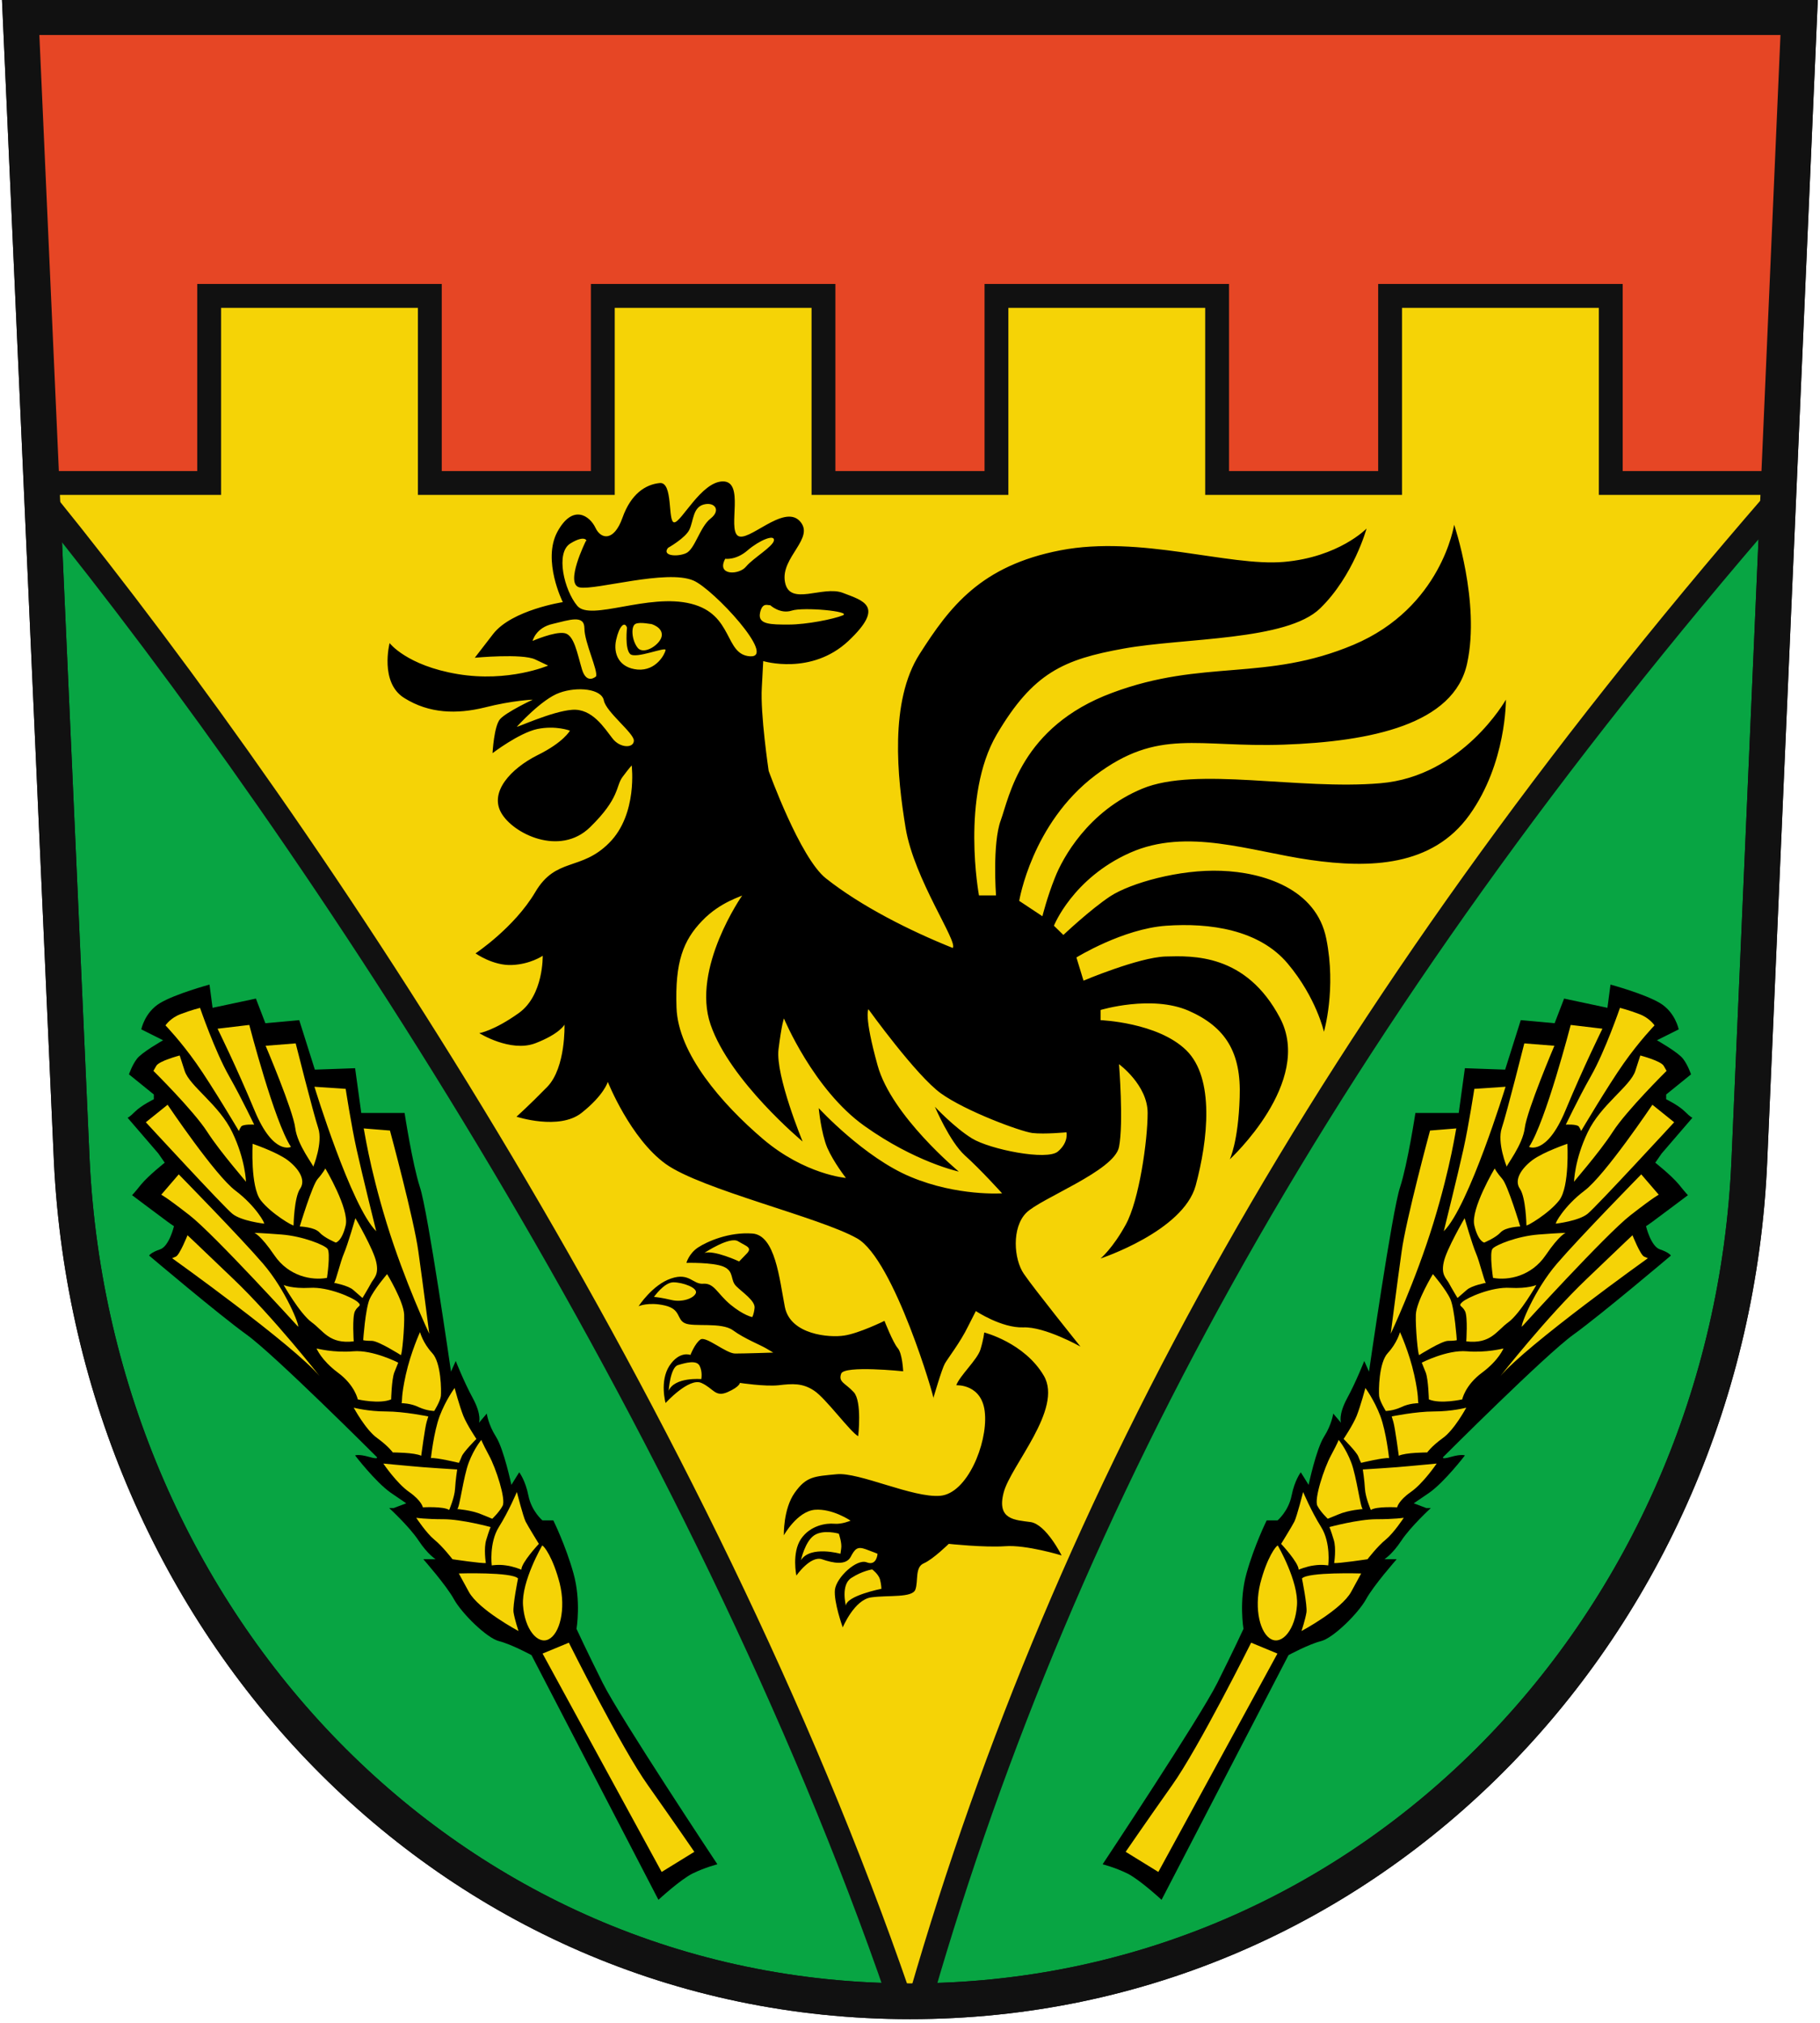
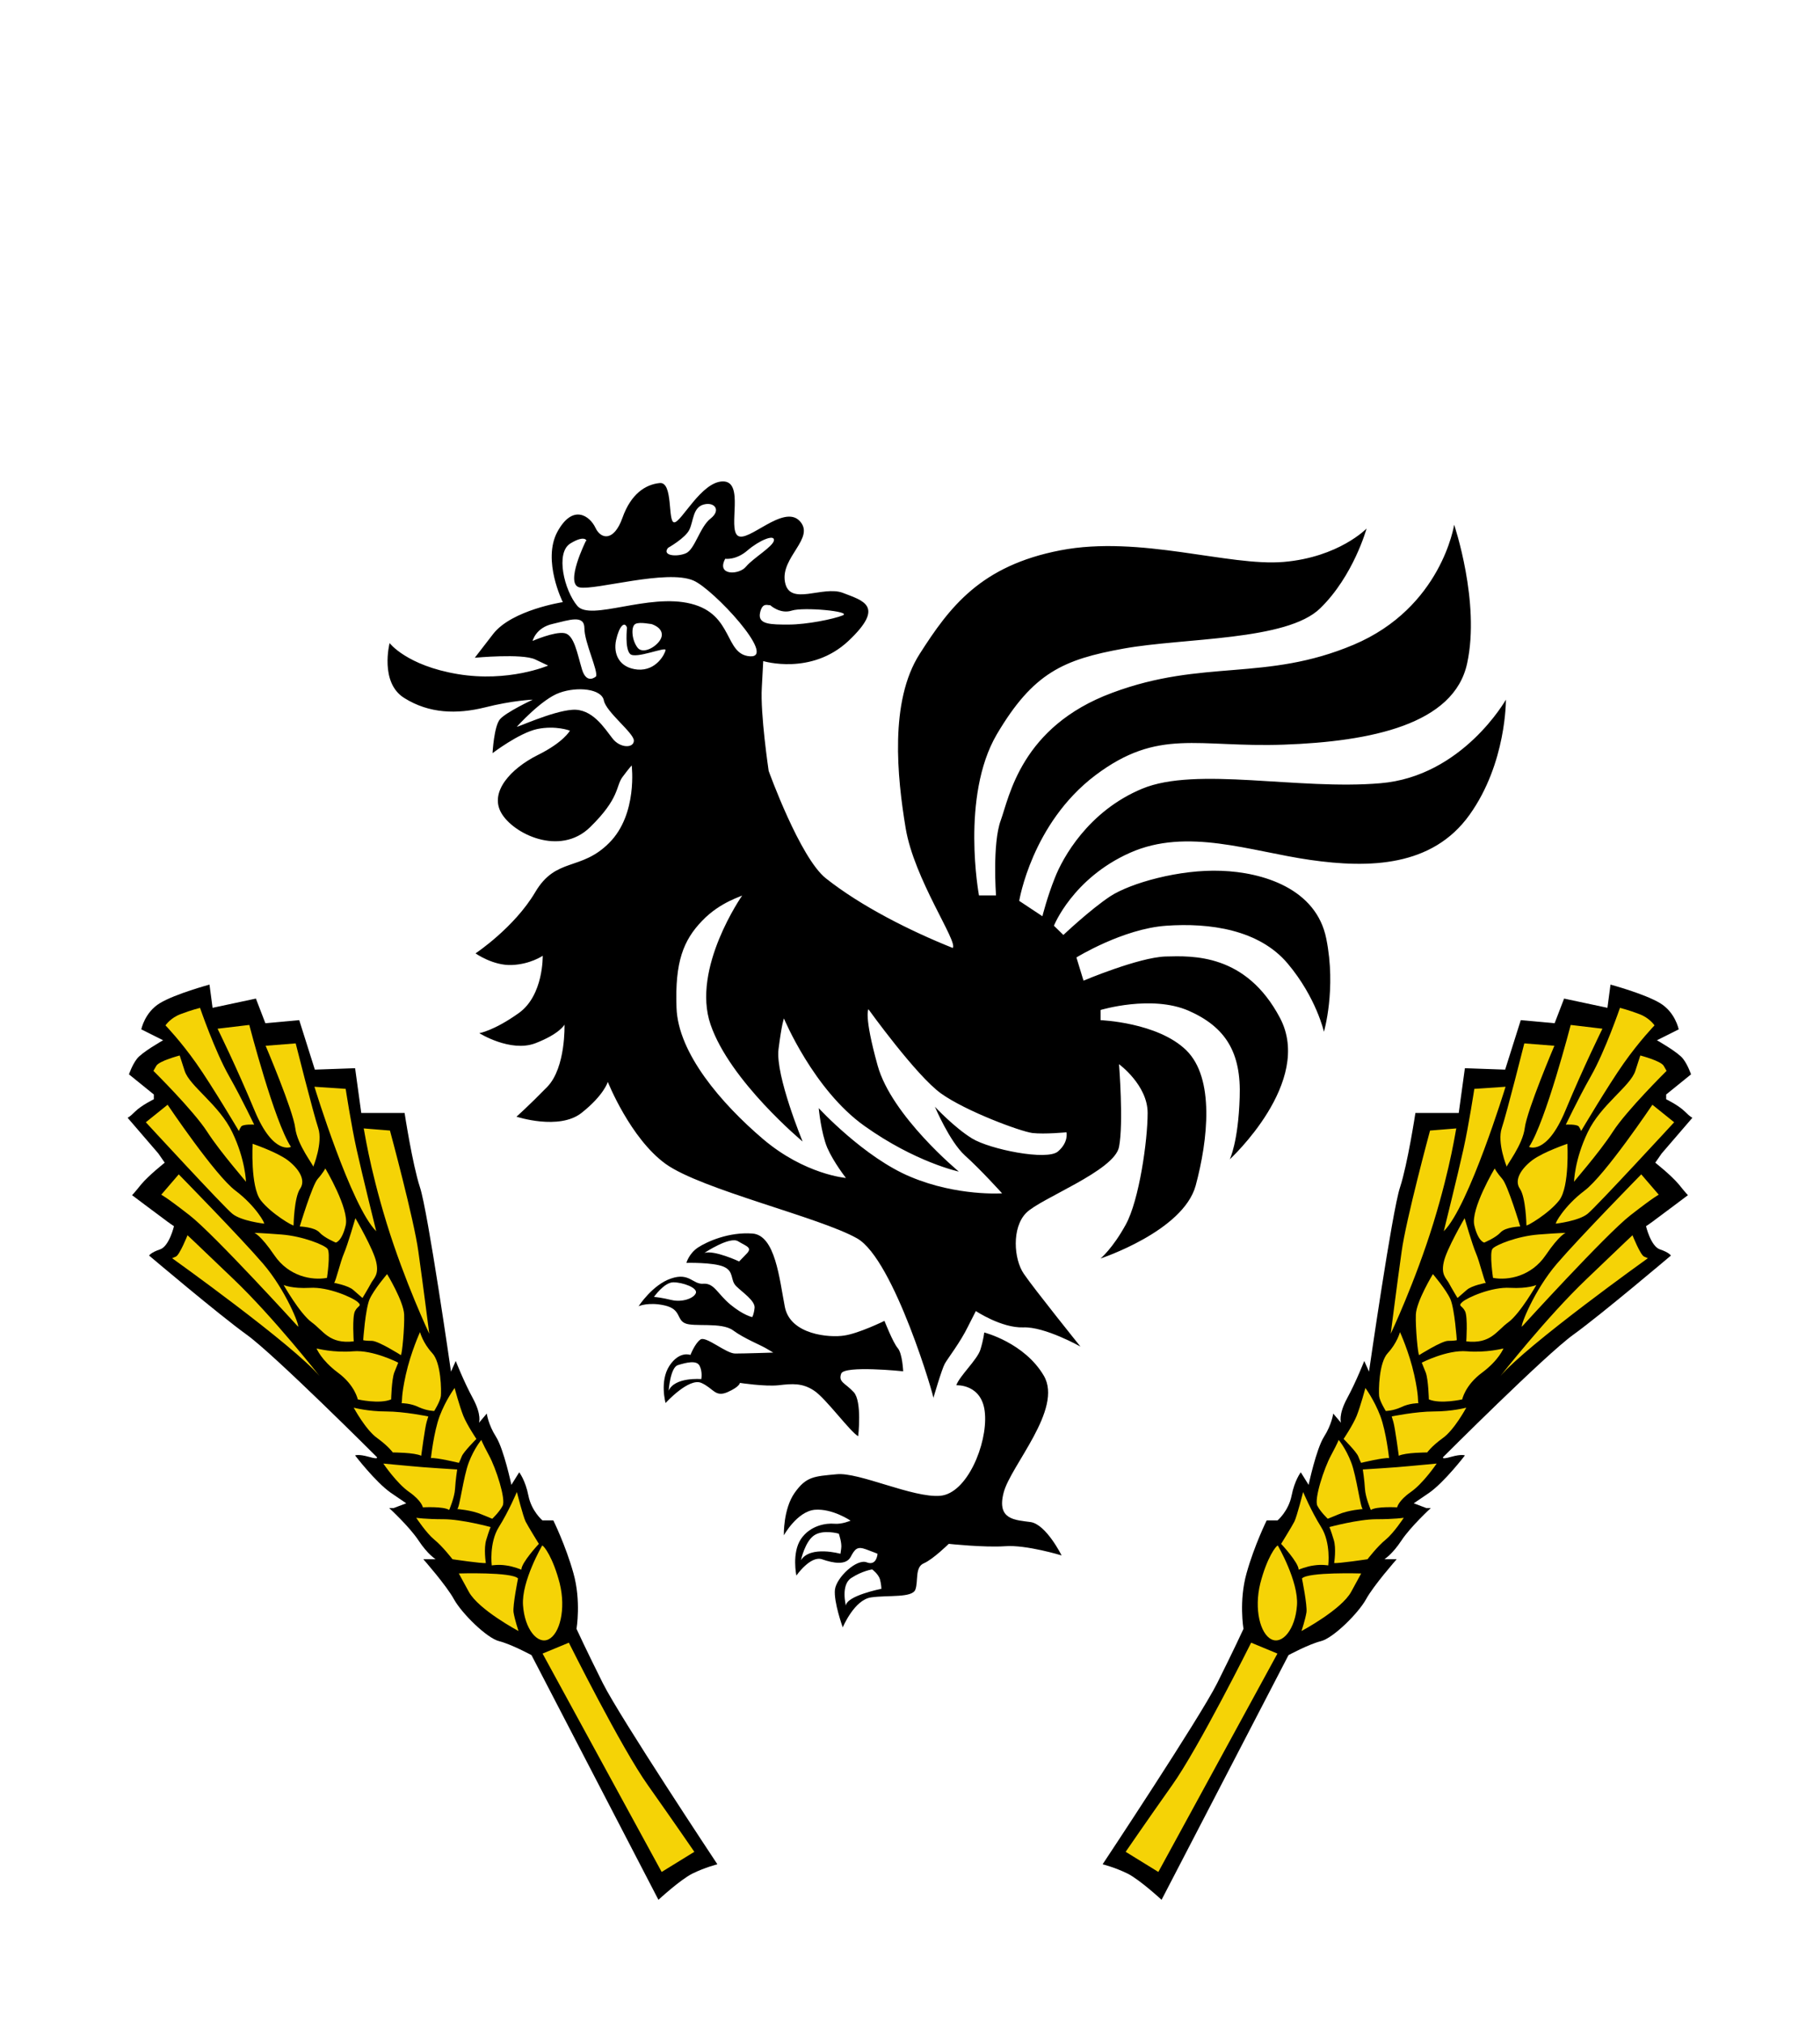
<svg xmlns="http://www.w3.org/2000/svg" xmlns:xlink="http://www.w3.org/1999/xlink" version="1.1" viewBox="0 0 916 1018">
  <clipPath id="a">
    <use xlink:href="#b" />
  </clipPath>
  <g fill="#08a543">
-     <path id="b" d="m905.5 8.62h-895.1l25.73 575.6c11.34 232.5 189.6 422.7 421.9 422.7 232.6 0 412.3-190.1 422.4-422.7z" stroke="#111" stroke-width="18" />
-   </g>
+     </g>
  <g clip-path="url(#a)">
-     <path d="m942 249.3v-248.2c0-.59-.47-1.06-1.06-1.06h-965.9c-.59 0-1.06.47-1.06 1.06v248.2" fill="#e64625" />
+     <path d="m942 249.3v-248.2c0-.59-.47-1.06-1.06-1.06h-965.9c-.59 0-1.06.47-1.06 1.06" fill="#e64625" />
    <use fill="#f5d306" stroke="#111" stroke-width="24" xlink:href="#c" />
-     <path id="c" d="m888.5 249h-83.81v-94.12h-99.06v94.12h-99.06v-94.12h-99.06v94.12h-99.06l1e-5-94.12h-99.06v94.12h-99.06l1e-5-94.12h-99.06v94.12h-83.81c139.5 172.3 330.8 463.8 430.5 753.2 72.61-251.1 205.9-494.2 430.5-753.2z" fill="#f5d306" />
  </g>
  <path d="m469.7 703.6s4.29-14.77 5.84-17.51 7.86-10.84 11.67-18.7l3.93-7.74s12.86 8.57 23.82 8.22c10.84-.48 28.82 9.65 28.82 9.65s-23.46-29.18-28.46-36.56c-5.12-7.38-6.19-23.34 1.19-30.73 7.38-7.38 44.3-21.08 46.68-33.11 2.38-12.15 0-41.68 0-41.68s14.41 10.48 14.41 24.53-4.29 43.94-10.96 56.09c-6.55 12.03-12.74 17.15-12.74 17.15s41.56-13.7 47.88-36.68c6.19-22.98 9.65-54.07-4.76-68.12s-43.11-15.12-43.11-15.12v-5.12s25.6-7.74 44.3.36c18.7 8.22 26.56 21.08 25.72 43.59-.71 22.63-5 31.2-5 31.2s42.4-38.94 25.25-71.22c-17.15-32.39-43.94-31.2-57.64-30.84-13.58.48-41.21 12.15-41.21 12.15l-3.57-11.67s23.34-14.41 45.14-15.96c21.91-1.55 46.8 1.91 61.21 19.05 14.41 17.15 18.22 34.3 18.22 34.3s6.31-21.44 1.19-46.8c-5-25.25-31.92-33.46-52.88-34.18-21.08-.83-45.61 6.19-55.74 12.74-10.12 6.67-23.7 19.53-23.7 19.53l-4.76-4.64s9.41-23.82 38.23-36.68 60.74-.71 90.75 3.57c29.89 4.29 61.45 3.45 80.15-22.63s18.34-58 18.34-58-21.79 38.59-63.12 42.04c-41.21 3.57-92.65-8.57-119.9 2.74-27.27 11.31-40.13 35.01-43.94 44.78-3.93 9.77-6.31 19.41-6.31 19.41l-11.67-7.74s6.31-38.94 38.23-63.12c31.92-24.06 51.33-13.93 94.92-15.48 43.71-1.55 85.75-10.12 92.3-40.97 6.67-30.73-6.55-69.67-6.55-69.67s-6.31 41.68-50.61 60.38c-44.42 18.7-75.62 7.03-121.5 24.18-45.97 17.03-51.81 52.52-56.09 64.19-4.29 11.67-2.38 37.75-2.38 37.75h-8.57s-9.29-49.78 8.93-80.98c18.34-31.08 33.58-37.75 63.95-43.23s82.05-3.81 98.85-20.25c16.79-16.32 23.34-40.13 23.34-40.13s-13.93 14.41-41.68 16.79c-27.63 2.38-72.41-13.58-112.4-5.84-40.13 7.74-55.74 28.46-70.86 52.16-15.24 23.82-11.31 61.93-7.03 87.65 4.29 25.72 26.44 57.16 23.7 60.26-21.44-8.57-46.09-20.96-63.83-35.01-13.1-10.36-28.82-54.07-28.82-54.07s-4.29-28.82-3.45-42.04l.71-13.22s24.18 7.38 42.87-10.12c18.7-17.63 7.38-20.25-2.74-24.18s-26.91 7.03-29.18-5.48c-2.38-12.5 15.48-22.15 7.38-30.73-8.22-8.57-26.08 11.31-31.2 7.38-5-3.93 3.57-27.27-7.38-27.27-10.84 0-20.96 20.6-24.53 20.6-3.45 0-.36-20.6-7.38-19.77-7.03.71-14.41 5.36-18.7 17.51-4.29 12.03-10.84 10.84-13.58 5s-11.31-12.39-19.17 2.03c-7.74 14.41 2.74 35.37 2.74 35.37s-25.6 3.93-35.01 15.96l-9.29 12.03s23.7-2.26 30.37.83l6.55 3.1s-19.89 8.57-45.49 4.29c-25.72-4.29-34.3-15.6-34.3-15.6s-5.12 19.89 7.38 27.63c12.5 7.86 26.44 8.22 40.49 4.76 14.05-3.57 24.18-3.93 24.18-3.93s-13.22 6.19-16.43 9.77c-3.1 3.45-3.81 17.15-3.81 17.15s13.22-10.12 22.51-12.15c9.41-1.91 16.43.83 16.43.83s-3.1 5.84-16.43 12.39c-13.22 6.67-24.06 18.34-18.22 28.82 5.84 10.6 29.53 22.27 44.78 7.38 15.12-14.77 12.86-20.6 16.32-25.25 3.45-4.64 4.64-5.84 4.64-5.84s3.1 24.53-11.31 38.94c-14.29 14.41-26.8 7.03-37.28 24.89-10.6 17.86-30.01 30.73-30.01 30.73s8.93 6.31 18.34 5.84c9.29-.36 15.48-4.64 15.48-4.64s.48 19.89-12.03 28.82c-12.5 8.93-19.89 10.12-19.89 10.12s15.6 9.77 28.11 5.12c12.39-4.76 14.77-9.41 14.77-9.41s.71 21.44-8.57 31.2c-9.41 9.65-15.6 15.12-15.6 15.12s21.44 7.03 32.75-1.91c11.31-8.93 13.22-15.6 13.22-15.6s11.31 28.46 29.18 41.32c17.98 12.86 77.53 26.8 96.23 37.39 18.7 10.48 39.3 81.34 38.47 80.51zm-96.11-253.1s-25.72 36.68-15.96 65.02c9.77 28.46 46.33 58.83 46.33 58.83s-13.7-33.11-12.15-46.33c1.67-13.22 2.74-15.6 2.74-15.6s14.89 35.85 40.49 54.07c25.72 18.34 47.52 22.98 47.52 22.98s-33.82-27.99-40.85-53.35c-7.03-25.25-4.64-28.34-4.64-28.34s24.06 33.46 36.56 42.4c12.5 8.93 39.78 19.05 45.97 19.89 6.19.71 17.15-.36 17.15-.36s1.19 5-4.29 9.65c-5.48 4.76-34.3-1.07-43.23-6.55s-18.7-15.96-18.7-15.96 7.38 17.51 15.12 24.53c7.86 7.03 18.7 19.05 18.7 19.05s-22.51 1.55-45.85-8.22c-23.46-9.65-46.45-34.66-46.45-34.66s1.19 12.5 4.29 19.89c3.22 7.38 9.41 15.24 9.41 15.24s-20.6-1.67-41.68-19.53c-20.96-17.86-42.87-43.23-43.59-66.22-.83-22.98 3.45-33.82 12.86-43.59 9.29-9.77 20.6-12.5 20.25-12.86zm-113.4-84.91s12.5-13.93 21.44-17.03c8.93-3.22 21.08-2.03 22.27 3.81 1.07 5.84 15.12 16.43 15.12 20.25 0 3.93-7.03 3.93-10.84-1.19-3.93-5-10.12-15.12-20.25-14.29-10.12.71-28.46 9.29-27.75 8.46zm39.78-25.25s-4.64 4.29-7.03-3.45c-2.38-7.86-3.93-17.63-8.93-18.34-5.12-.83-15.96 3.93-15.96 3.93s1.55-6.67 10.12-8.57c8.57-2.03 15.96-4.76 15.96 2.26 0 7.03 7.03 21.44 5.84 24.18zm-5.12-68.12s-10.84 21.79-3.1 23.34c7.86 1.55 43.83-9.29 57.28-3.45 10 4.29 42.16 38.94 28.46 38.11-12.98-.83-8.22-21.08-29.65-26.44-21.44-5.48-50.61 8.93-57.28 1.07-6.55-7.74-11.19-26.8-3.45-31.44 7.74-4.76 8.57-.83 7.74-1.19zm20.72 43.59s-1.19 10.48 1.55 13.22 18.22-3.93 17.86-1.91c-.36 1.91-4.64 10.48-14.05 9.77-9.29-.83-12.39-7.86-10.84-14.89s4.29-9.65 5.48-6.19zm12.03-1.91s5.84 1.55 5.48 5.84-8.93 10.12-12.15 6.19c-3.1-3.93-3.45-10.96-1.07-12.03 2.26-1.19 8.57.36 7.74 0zm-19.05-29.3s10.48 1.55 14.05-13.22c3.45-14.77-2.38-18.22-2.74-15.96-.48 2.38-.83 14.41-3.93 17.98-3.1 3.45-10.96 8.1-7.38 11.19zm27.63-8.93s8.93-5 10.84-9.29c2.02-4.29 1.67-10.96 7.03-12.5 5.48-1.55 9.05 2.74 3.57 7.03s-7.86 15.6-12.5 17.51-12.03 1.19-8.93-2.74zm28.82 5.48s5.48.83 11.31-4.29c5.84-5 13.58-8.22 13.22-5-.36 3.1-10.48 8.93-14.05 13.22-3.45 4.29-15.12 4.64-10.48-3.93zm22.63 23.34s5 4.64 10.84 2.74c5.84-1.91 30.37.36 25.72 2.38-4.64 1.91-18.34 4.64-27.27 4.64s-15.6 0-14.41-5.84 4.29-3.57 5.12-3.93zm44.3 418.1s2.03-17.51-2.26-22.15-7.86-5-6.31-9.29 31.2-1.19 31.2-1.19-.36-8.93-2.74-11.67-6.67-13.7-6.67-13.7-12.86 6.31-20.25 7.38c-7.38 1.19-27.15-.36-29.89-14.41-2.74-13.93-4.76-36.2-16.43-36.92-11.67-.83-22.51 3.93-27.27 7.03-4.64 3.1-5.84 7.74-5.84 7.74s13.34-.36 18.7 1.91c5.48 2.38 3.22 6.67 6.31 9.77 3.1 3.1 9.65 7.38 9.29 10.96-.36 3.45-1.19 4.64-1.19 4.64s-4.29-.83-10.84-6.19c-6.67-5.48-8.22-10.96-13.7-10.6-5.36.48-7.03-5.84-16.32-2.62-9.29 3.1-16.32 13.93-16.32 13.93s5-2.26 13.22-.36c8.22 1.91 5.84 7.03 10.12 8.93 4.29 2.03 18.34-.71 24.18 3.57 5.84 4.29 13.93 7.38 17.03 9.29l3.22 1.91s-14.41.48-19.17.48c-4.64 0-14.77-9.05-17.51-7.03-2.74 1.91-5 7.74-5 7.74s-5.48-2.26-10.6 5.48c-5 7.74-1.91 18.7-1.91 18.7s11.67-12.86 17.98-10.12c6.19 2.74 6.91 7.38 13.22 4.64 6.19-2.74 6.19-4.64 6.19-4.64s12.5 1.91 19.41 1.19c7.03-.83 12.15-1.19 17.98 2.74 5.84 3.81 18.34 20.96 22.15 22.87zm-102.8-70.03s5.12-7.38 9.77-7.38c4.64 0 12.39 2.74 11.31 5.48-1.19 2.74-7.03 4.64-12.15 3.45-5-1.19-8.1-1.55-8.93-1.55zm25.37-22.15s12.86-8.57 17.03-5.84c4.29 2.62 7.5 3.1 3.93 6.55l-3.45 3.57s-12.5-5.84-17.51-4.29zm-17.98 69.31s.83-11.67 4.64-12.86c3.93-1.19 9.41-2.74 10.96.36s.83 6.67.83 6.67-13.34-1.19-16.43 5.84zm144.8-2.74s13.34-.83 14.41 14.41c1.19 15.12-8.93 40.01-22.51 41.21-13.7 1.19-40.97-12.03-52.16-10.84-11.31 1.07-15.24 1.07-21.08 9.29s-5.48 21.44-5.48 21.44 6.67-12.03 15.6-12.86c8.93-.71 17.98 5.48 17.98 5.48s-4.29 1.91-8.22 1.55-12.03.71-16.79 7.74c-4.64 7.03-2.26 18.34-2.26 18.34s7.03-10.12 12.86-8.22c5.84 2.03 12.03 3.1 14.41-1.07 2.26-4.29 3.45-5.48 7.74-3.93s5.84 2.26 5.84 2.26-.36 6.31-5.48 4.29c-5-1.91-15.12 7.5-15.96 13.7-.71 6.19 3.93 19.05 3.93 19.05s5.84-14.05 14.41-15.12c8.57-1.19 20.6.36 22.15-3.93s-.36-11.31 4.29-13.22c4.64-2.03 12.5-9.77 12.5-9.77s17.86 1.91 28.34 1.19c10.6-.83 28.46 4.64 28.46 4.64s-7.74-15.6-15.6-16.79c-7.74-1.07-17.15-1.07-13.58-14.77 3.45-13.58 30.01-42.04 20.25-58.83-9.77-16.67-30.01-21.79-30.01-21.79s-.36 3.57-1.91 8.57c-1.55 5.12-10.48 13.22-12.15 17.98zm19.89-7.86s10.12 9.05 9.41 16.79c-.83 7.74-1.55 10.48-1.55 10.48s9.29-3.1 8.1-12.86c-1.19-9.65-15.12-13.58-15.96-14.41zm-101.2 71.69s5.12-6.67 9.77-6.19c4.64.36 10.12 1.91 10.12 1.91s3.93-5.84-1.91-7.38c-5.96-1.55-8.57-2.03-8.57-2.03s-8.22 3.22-9.41 13.7zm3.1 24.18s2.03-9.41 6.67-12.5c4.64-3.1 12.39-.83 12.39-.83s1.67 4.76 1.19 7.5l-.36 2.62s-15.12-4.29-19.89 3.22zm22.63 22.87s-2.74-10.48 2.74-13.93c5.48-3.57 10.48-4.29 10.48-4.29s3.1 2.26 3.93 5c.71 2.74.71 4.76.71 4.76s-17.51 3.45-17.86 8.46z" />
  <g id="d" transform="matrix(1.012 0 0 1.012 3.6 -5.32)">
    <path d="m323.9 949.8s10.83-10.01 16.96-13.07c6.24-3.06 12.36-4.59 12.36-4.59s-48.52-73.13-56.99-90.08c-8.48-16.96-13.07-26.97-13.07-26.97s2.36-13.9-1.53-27.67c-3.89-13.9-10.01-26.26-10.01-26.26h-5.42s-5.42-4.59-6.95-12.25c-1.53-7.77-4.59-11.66-4.59-11.66l-3.89 6.24s-3.77-17.78-7.65-23.9c-3.89-6.12-4.59-11.54-4.59-11.54l-3.89 4.59s1.53-3.77-3.06-12.25-8.48-18.49-8.48-18.49l-2.36 5.3s-11.54-80.07-15.43-91.61c-3.77-11.54-7.65-36.98-7.65-36.98h-21.55l-3.06-22.26-20.02.71-7.77-24.61-16.84 1.53-4.71-12.25-21.55 4.59-1.53-11.54s-16.96 4.59-24.61 9.19c-7.65 4.59-9.3 13.07-9.3 13.07l10.83 5.42s-10.83 6.12-13.07 9.3c-2.36 3.06-3.89 7.65-3.89 7.65l12.36 10.01v2.36s-6.24 3.06-9.3 6.12-3.77 3.06-3.77 3.06l15.31 17.78 3.18 4.59s-7.77 6.12-11.66 10.72c-3.77 4.71-4.59 5.42-4.59 5.42s12.36 9.3 15.43 11.54c3.06 2.36 5.42 3.89 5.42 3.89s-2.36 10.01-6.95 11.54-5.42 3.06-5.42 3.06 34.62 29.32 48.52 39.33 64.65 60.76 64.65 60.76 1.53 1.53-3.77 0c-5.42-1.53-6.95-.71-6.95-.71s10.01 13.07 17.66 18.49l7.77 5.3-6.24 2.36h-2.24s10.01 9.19 14.6 16.13c4.59 6.95 8.48 9.3 8.48 9.3h-6.12s11.54 13.07 15.31 20.02c3.89 6.95 16.25 19.19 22.37 20.72s16.13 6.95 16.13 6.95z" />
    <path d="m122.9 564.4s-5.77-.35-6.59 1.06c-.82 1.3-1.06 2.12-1.06 2.12s-13.31-22.49-21.2-33.68-15.31-18.84-15.31-18.84 2.47-3.77 7.65-5.65c5.18-2 9.54-3.06 9.54-3.06s7.3 21.31 14.37 33.8c7.07 12.48 12.84 25.08 12.6 24.26zm-4.12 28.5s-.24-11.07-6.83-24.73c-6.48-13.66-21.2-22.84-23.67-30.5l-2.47-7.65s-10.36 2.71-11.66 5.18l-1.41 2.47s19.9 19.67 26.73 30.26c6.83 10.6 20.14 25.55 19.31 24.96zm22.37-17.43s-8.71 4.36-18.02-17.9c-9.3-22.37-18.49-40.86-18.49-40.86l15.78-1.88s12.48 48.16 20.72 60.64zm11.07 9.89s4.95-12.01 2.47-19.31c-2.47-7.42-11.19-42.04-11.19-42.04l-14.95 1.18s13.66 32.15 14.72 40.86c1.06 8.6 9.3 18.72 8.95 19.31zm-24.49 28.26s-11.42-1.3-15.78-4.95c-4.36-3.53-42.98-45.45-42.98-45.45l10.83-8.71s23.67 35.21 33.8 42.75c10.13 7.65 14.95 16.6 14.13 16.37zm14.72.82s.24-13.9 3.3-18.25c2.94-4.36-.82-10.01-6.24-14.13-5.54-4.12-17.43-8.13-17.43-8.13s-1.18 21.2 4 28.03c5.18 6.71 16.6 13.31 16.37 12.48zm20.73 8.48s-5.42-2.24-7.89-4.95-9.77-2.94-9.77-2.94 6.24-20.73 8.95-23.67c2.71-3.06 3.77-5.18 3.77-5.18s12.01 20.14 10.13 28.26c-1.88 8.13-5.18 8.95-5.18 8.48zm-4.12 17.66s1.88-12.48.24-14.48c-1.53-1.88-12.25-6.24-22.84-7.07-10.6-.82-13.54-.82-13.54-.82s2.94.82 10.01 11.19c7.07 10.36 18.49 12.6 26.14 11.19zm-14.37 24.26s-41.69-45.81-53.93-55.35c-12.25-9.54-14.13-10.24-14.13-10.24l8.71-10.13s30.5 31.09 41.92 44.39c11.42 13.31 18.25 30.97 17.43 31.32zm10.83 24.73s-23.08-29.44-42.98-48.4c-19.9-19.08-22.84-21.78-22.84-21.78s-3.89 9.77-5.77 10.6l-1.88.82s60.17 42.98 73.48 58.76zm28.03-72.18s-7.07-28.5-9.77-40.74c-2.71-12.25-5.42-30.03-5.42-30.03l-15.54-1.06s18.25 59.58 30.73 71.83zm-11.19 54.76s-.82-12.01.59-14.95 3.77-2.47 1.41-4.59c-2.47-2.24-14.72-7.65-23.79-7.07-8.95.47-13.07-1.41-13.07-1.41s8.01 14.13 13.9 18.49c6.01 4.36 8.71 10.95 20.96 9.54zm-9.77-29.09s7.07 1.3 9.54 3.53c2.47 2.12 4.59 4 4.59 4s3.06-5.06 4.36-7.54c1.41-2.47 3.89-4.12 2.47-10.36-1.3-6.24-10.36-21.78-10.36-21.78s-3.77 13.07-5.65 17.43-4.12 14.13-4.95 14.72zm14.72-76.78 13.07 1.06s12.01 44.39 14.13 60.17c2.24 15.78 5.42 40.86 5.42 40.86s-12.25-25.91-21.2-54.99c-8.95-29.2-11.19-47.1-11.42-47.1zm18.49 112.7s-11.19-7.07-14.37-7.07c-3.3 0-4.36-.35-4.36-.35s1.06-15.43 3.18-20.37c2.24-4.95 8.71-12.48 8.71-12.48s8.24 13.54 8.48 20.14c.24 6.48-1.06 20.14-1.65 20.14zm-4.83 22.02s.24-9.77 1.53-13.31c1.41-3.53 2-4.95 2-4.95s-12.6-6.48-22.37-5.65c-9.77.82-18.25-1.41-18.25-1.41s2.24 5.77 10.6 12.01c8.48 6.24 9.89 13.31 9.89 13.31s10.83 2.47 16.6 0zm5.18 1.88s4.59 0 8.6 2c4.12 1.88 7.65 1.88 7.65 1.88s3.06-4.95 3.3-7.42.24-16.6-4.36-21.43c-4.59-4.95-6.01-10.36-6.01-10.36s-4.59 10.01-7.07 21.2c-2.47 11.19-1.65 13.07-2.12 14.13zm9.77 26.14s1.88-14.13 2.71-16.84l.82-2.71s-12.01-2.47-20.96-2.47c-9.07 0-16.13-1.88-16.13-1.88s6.01 11.19 11.78 15.19c5.65 4.12 7.65 7.07 7.65 7.07s10.83 0 14.13 1.65zm4.83 1.18s1.41-13.07 4.36-20.96c3.06-8.01 7.42-13.9 7.42-13.9s2.47 9.19 4.36 13.9c1.88 4.59 6.48 11.42 6.48 11.42s-6.48 6.48-7.3 8.71c-.82 2.12-1.41 3.18-1.41 3.18s-11.19-2.71-13.9-2.36zm9.07 25.79s2.71-6.24 2.94-10.6c.24-4.36 1.06-9.54 1.06-9.54s-17.43-1.06-22.84-1.65c-5.42-.47-13.9-1.3-13.9-1.3s6.59 9.77 12.84 14.13c6.24 4.36 6.83 7.65 6.83 7.65s10.36-.59 13.07 1.3zm4-.47s7.07.47 12.25 2.71l5.18 2.12s3.53-3.3 5.18-6.48c1.65-3.3-3.3-18.61-6.83-25.08-3.53-6.59-3.77-7.65-3.77-7.65s-3.53 4.12-6.24 11.19-4.59 22.84-5.77 23.2zm14.25 26.85s-1.18-7.3.24-11.66c1.3-4.36 2.12-6.24 2.12-6.24s-14.37-3.89-23.32-3.89c-9.07 0-13.66-.71-13.66-.71s4.95 7.54 8.95 10.83c4.12 3.3 9.07 9.77 9.07 9.77s14.95 2.24 16.6 1.88zm17.66 3.3s-3.89-1.65-7.65-2.12c-3.77-.59-7.07 0-7.07 0s-1.41-11.19 3.53-19.08c4.95-7.89 8.95-17.43 8.95-17.43s3.06 12.01 4.36 14.72c1.41 2.71 6.59 11.07 6.59 11.07s-8.71 9.3-8.71 12.84zm-1.65 4.36s-2.71 13.31-2.24 16.84c.59 3.65 2.47 9.3 2.47 9.3s-19.9-10.6-24.73-19.55l-4.95-9.07s26.38-.82 29.44 2.47zm12.01-16.37s-10.36 17.78-9.54 29.67c.82 12.01 7.3 19.67 12.72 16.96 5.54-2.71 8.71-14.95 5.54-27.79-3.3-12.84-7.89-18.84-8.71-18.84zm.19 53.72 13.07-5.42s26.14 52.4 39.33 70.89c13.07 18.49 23.08 33.09 23.08 33.09l-16.25 10.01z" fill="#f5d306" />
  </g>
  <use transform="matrix(-1 0 0 1 916 0)" xlink:href="#d" />
  <use fill="none" xlink:href="#b" />
</svg>